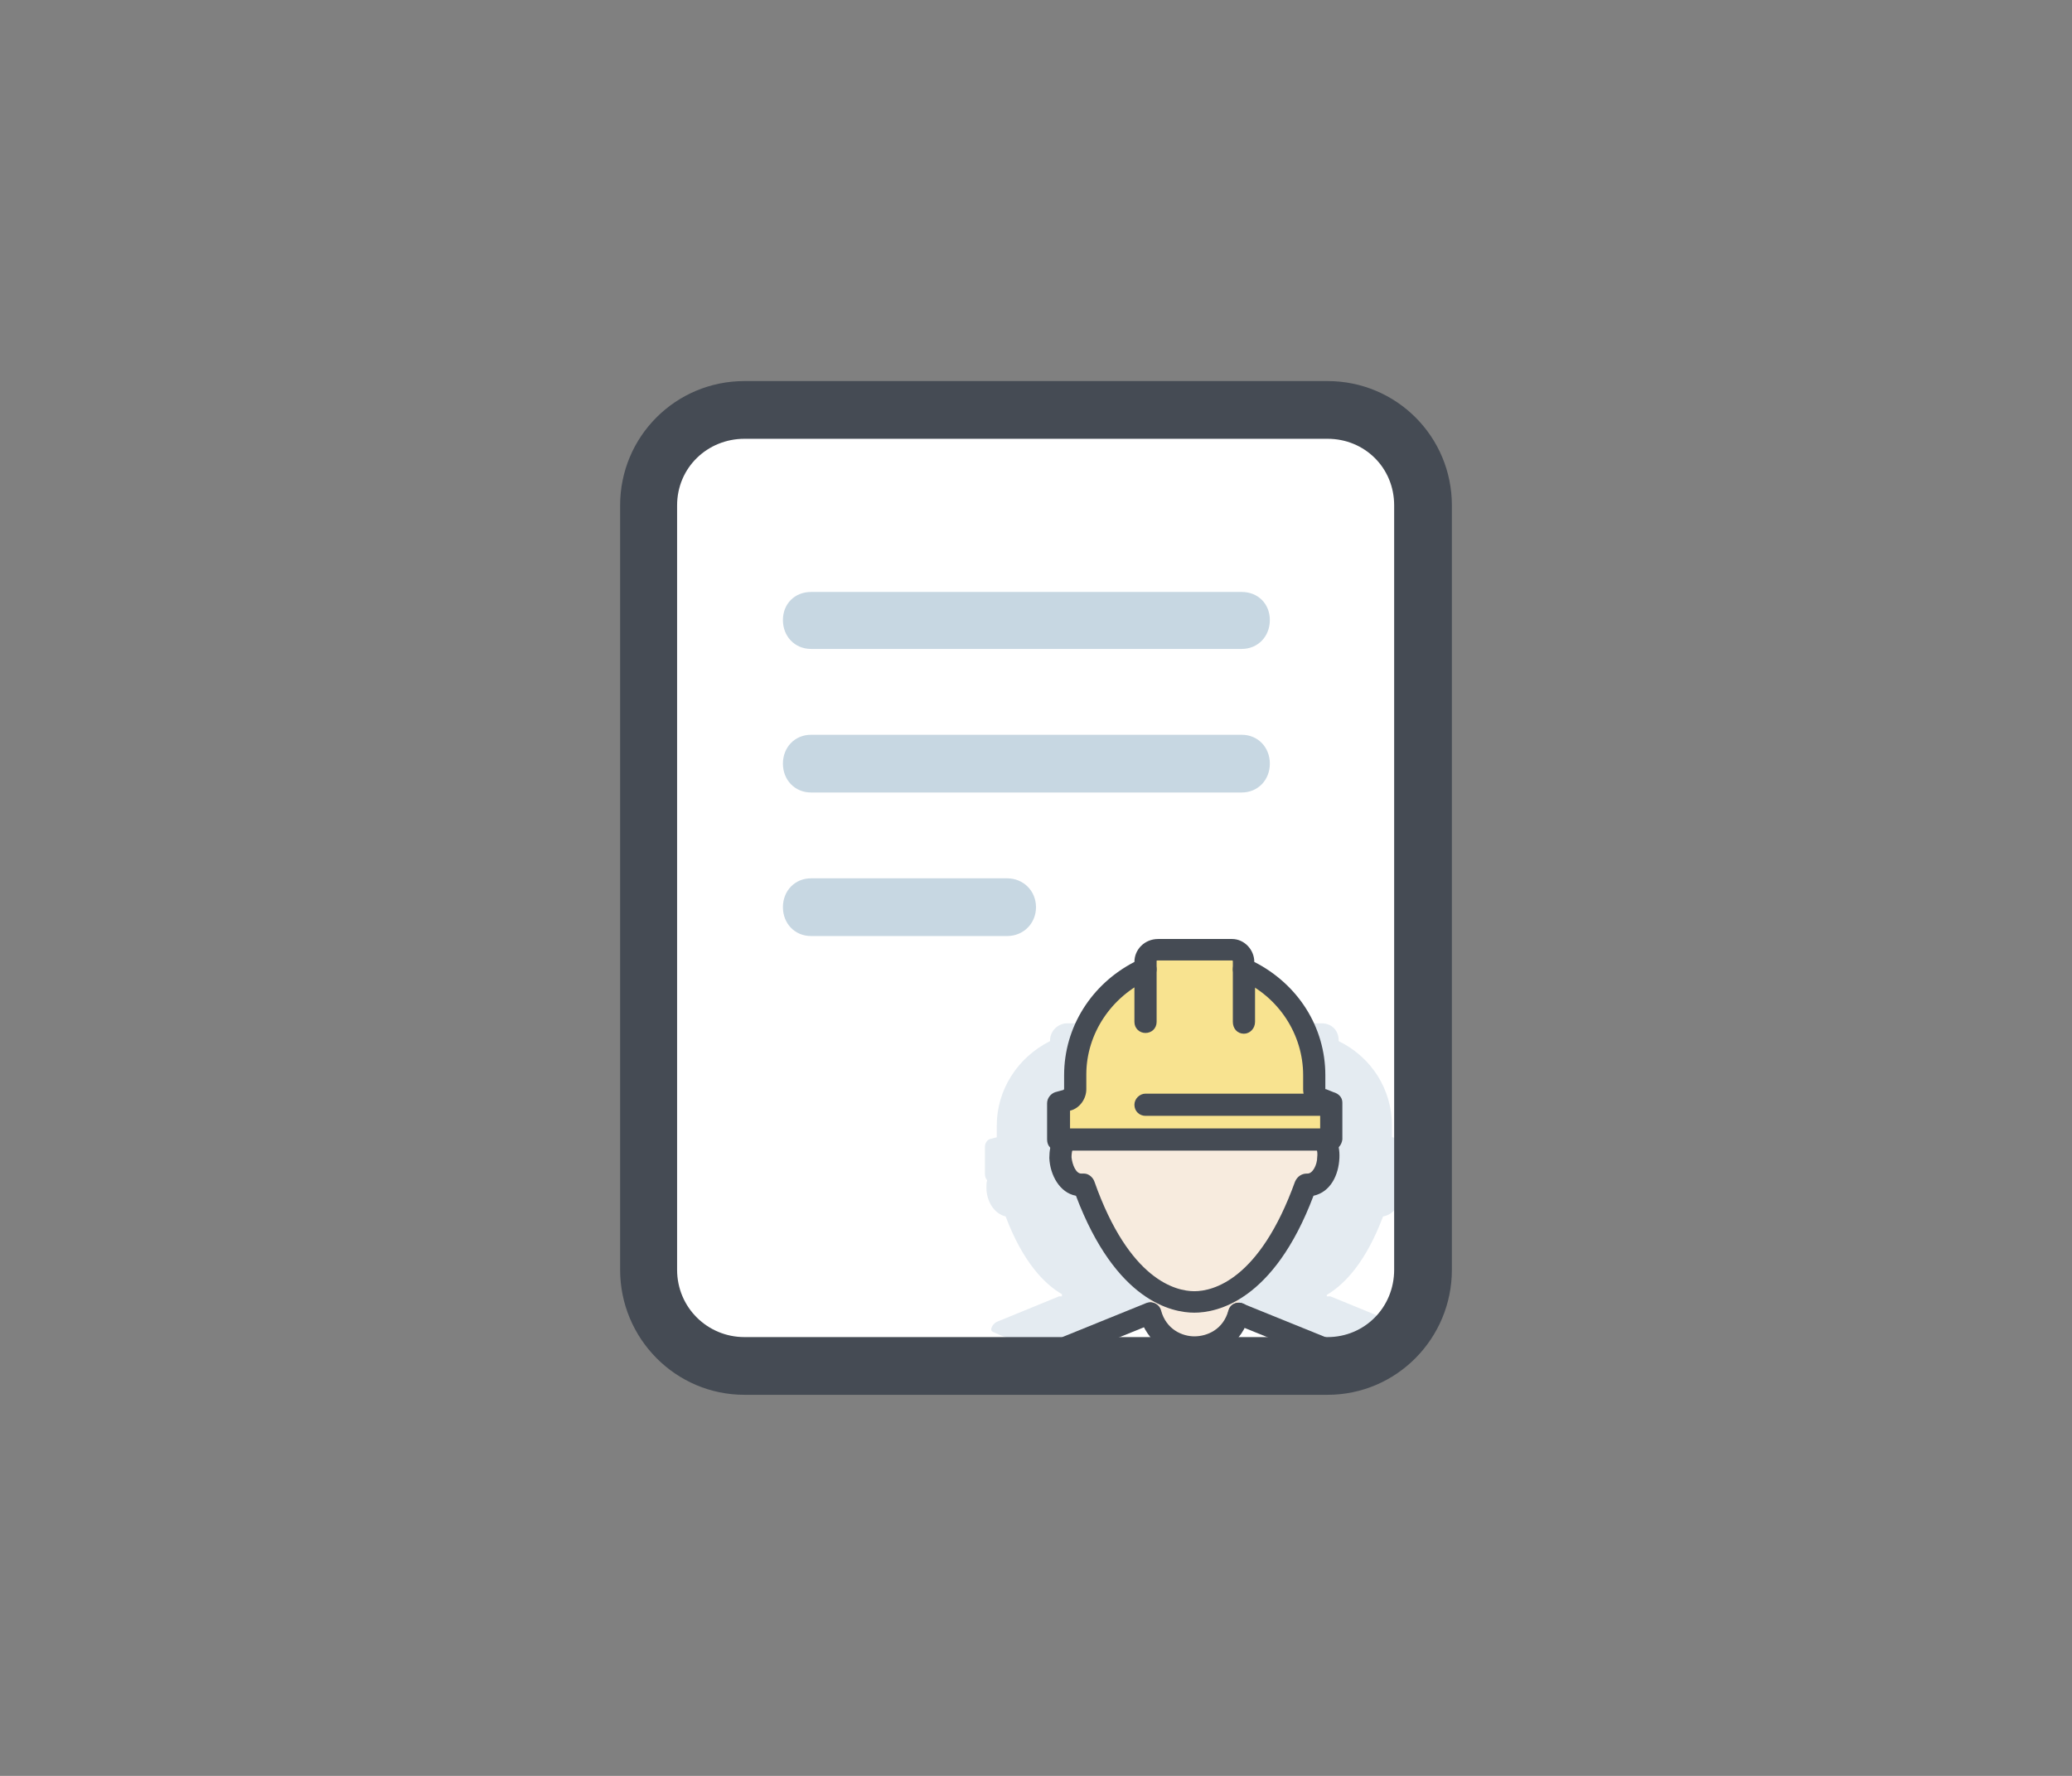
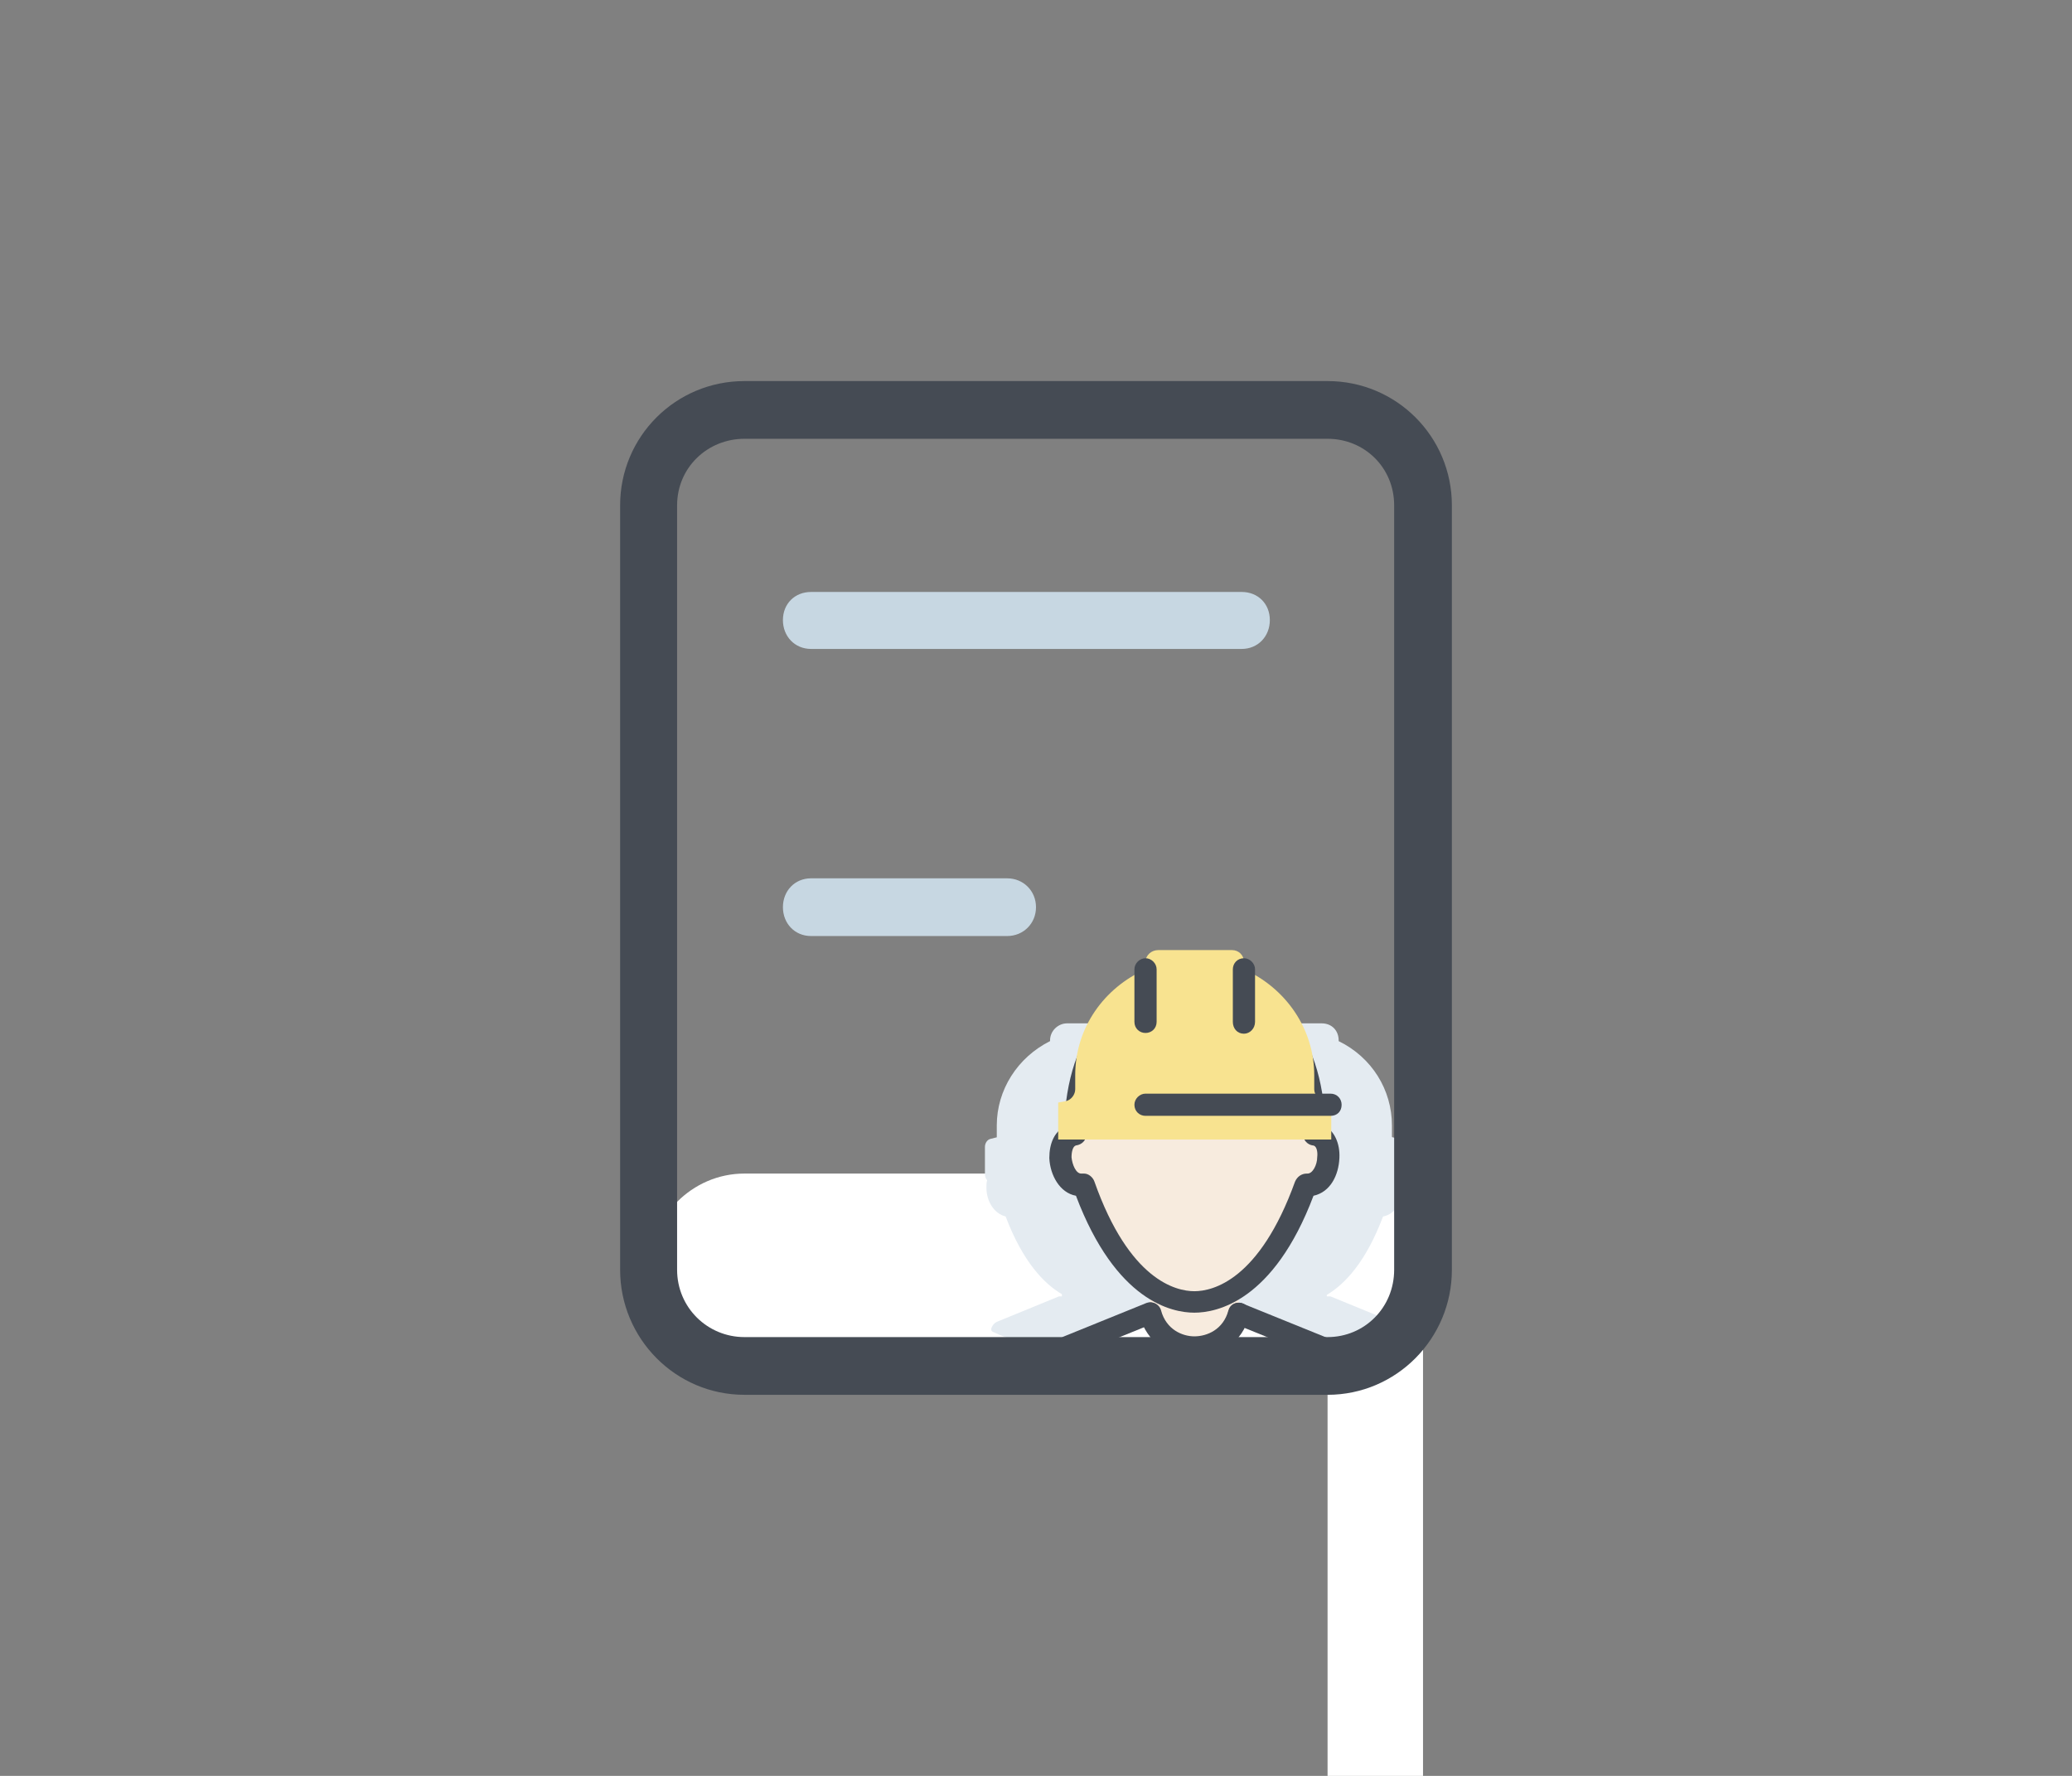
<svg xmlns="http://www.w3.org/2000/svg" xml:space="preserve" width="280px" height="240px" version="1.1" style="shape-rendering:geometricPrecision; text-rendering:geometricPrecision; image-rendering:optimizeQuality; fill-rule:evenodd; clip-rule:evenodd" viewBox="0 0 2800 2400">
  <rect x="0" y="0" width="2800" height="2400" fill="#808080" stroke="none" />
  <defs>
    <style type="text/css">
   
    .fil0 {fill:none}
    .fil5 {fill:#454B54}
    .fil2 {fill:#C7D7E2}
    .fil3 {fill:#E4EBF1}
    .fil4 {fill:#F7EBDE}
    .fil6 {fill:#F8E390}
    .fil1 {fill:white}
   
  </style>
  </defs>
  <g id="Layer_x0020_1">
    <rect class="fil0" width="2800" height="2400" />
    <g id="_2440016526160">
      <g id="_1766569385504">
-         <path class="fil1" d="M1794 1846l-788 0c-71,0 -129,-58 -129,-130l0 -1033c0,-71 58,-130 129,-130l788 0c71,0 129,59 129,130l0 1033c0,72 -58,130 -129,130z" />
+         <path class="fil1" d="M1794 1846l-788 0c-71,0 -129,-58 -129,-130c0,-71 58,-130 129,-130l788 0c71,0 129,59 129,130l0 1033c0,72 -58,130 -129,130z" />
        <g>
          <path class="fil2" d="M1678 877l-582 0c-22,0 -38,-17 -38,-39 0,-22 16,-38 38,-38l582 0c22,0 38,16 38,38 0,22 -16,39 -38,39z" />
        </g>
        <g>
-           <path class="fil2" d="M1678 1071l-582 0c-22,0 -38,-17 -38,-39 0,-22 16,-39 38,-39l582 0c22,0 38,17 38,39 0,22 -16,39 -38,39z" />
-         </g>
+           </g>
        <g>
          <path class="fil2" d="M1361 1265l-265 0c-22,0 -38,-17 -38,-39 0,-22 16,-39 38,-39l265 0c22,0 39,17 39,39 0,22 -17,39 -39,39z" />
        </g>
        <g>
          <g>
            <path class="fil3" d="M1898 1550c0,-5 -4,-10 -8,-11l-8 -2c-1,0 -1,-1 -1,-1l0 -15c0,-48 -27,-92 -72,-114l0 -1c0,-13 -9,-23 -23,-23l-74 0c-14,0 -24,10 -24,23l0 1c-44,22 -72,66 -72,114l0 15c0,0 0,1 0,1l-2 0 -1 0c-1,0 -1,-1 -1,-1l0 -15c0,-48 -28,-92 -72,-114l0 -1c0,-13 -10,-23 -23,-23l-75 0c-12,0 -23,10 -23,23l0 1c-44,22 -72,66 -72,114l0 15c0,0 0,1 0,1l-8 2c-5,1 -8,6 -8,11l0 36c0,4 1,7 3,9 -1,3 -1,7 -1,10 0,18 10,35 26,39 23,61 52,91 76,105l0 3c0,0 0,0 0,0 -1,0 -1,0 -1,0 -1,0 -1,0 -1,0 0,0 -1,0 -1,0 0,0 0,0 0,0 0,0 -1,0 -1,0l-83 34c-6,2 -12,12 -6,14 94,46 249,11 272,2 102,47 270,3 272,-2 3,-5 0,-12 -5,-14l-83 -34c0,0 0,0 0,0 0,0 -1,0 -1,0 0,0 -1,0 -1,0 0,0 -1,0 -1,0 -1,0 -1,0 -1,0 0,0 -1,0 -1,0l0 -2c25,-15 53,-45 76,-106 17,-3 26,-21 26,-38 0,-4 0,-8 -1,-11 2,-2 4,-5 4,-8l0 -37 0 0z" />
          </g>
        </g>
        <g>
          <g>
            <g>
              <g>
                <g>
                  <g>
                    <path class="fil4" d="M1674 1742l0 32 0 0c-17,61 -102,61 -120,0l0 0 0 -32 120 0zm0 0l0 0 0 0z" />
                  </g>
                </g>
              </g>
            </g>
            <g>
              <g>
                <path class="fil1" d="M1784 1820l-110 -45c-7,27 -39,41 -61,44l0 1c-4,0 -9,-1 -10,-1 -21,-3 -41,-18 -48,-43l-111 45 0 0c110,35 230,35 340,-1l0 0 0 0z" />
              </g>
            </g>
            <g>
              <g>
                <g>
                  <path class="fil5" d="M1614 1835c-35,0 -64,-22 -74,-56 -3,-8 2,-16 11,-18 7,-3 16,2 18,10 7,26 29,35 45,35 17,0 39,-9 46,-35 2,-8 10,-12 18,-10 8,2 13,10 10,18 -9,34 -39,56 -74,56z" />
                </g>
              </g>
            </g>
            <g>
              <g>
                <g>
                  <g>
                    <path class="fil5" d="M1784 1835c-2,0 -4,0 -5,-1l-111 -45c-7,-3 -11,-12 -7,-19 2,-7 11,-12 19,-8l111 45c7,2 11,12 7,19 -2,5 -7,9 -14,9l0 0z" />
                  </g>
                </g>
              </g>
            </g>
            <g>
              <g>
                <g>
                  <g>
                    <path class="fil5" d="M1444 1835c-6,0 -11,-3 -14,-9 -3,-8 0,-17 8,-20l111 -45c7,-3 16,1 19,9 3,7 -1,16 -8,18l-111 45c-1,2 -3,2 -5,2l0 0z" />
                  </g>
                </g>
              </g>
            </g>
            <g>
              <g>
                <g>
                  <g>
                    <g>
                      <path class="fil4" d="M1775 1533c0,-131 -66,-198 -161,-198 -95,0 -161,67 -161,198 -31,2 -24,72 12,69 44,125 107,158 149,158 42,0 105,-34 150,-158 36,3 42,-67 11,-69l0 0z" />
                    </g>
                  </g>
                </g>
                <g>
                  <g>
                    <g>
                      <path class="fil5" d="M1614 1774c-30,0 -106,-15 -160,-158 -22,-4 -35,-28 -36,-51 0,-20 7,-35 20,-42 4,-128 69,-204 176,-204 108,0 173,76 177,203 12,7 20,23 19,43 -1,23 -12,46 -35,51 -54,143 -131,158 -161,158zm-149 -188c6,0 12,5 14,11 47,133 110,148 135,148 25,0 88,-15 136,-148 3,-7 9,-11 16,-11 1,0 1,0 1,0 7,0 13,-12 13,-22 1,-8 -1,-16 -6,-16 -7,-1 -13,-7 -13,-15 0,-117 -54,-184 -147,-184 -93,0 -146,67 -146,184 0,8 -6,14 -14,15 -4,1 -6,8 -6,16 1,10 6,22 13,22 1,0 2,0 2,0 0,0 0,0 2,0z" />
                    </g>
                  </g>
                </g>
              </g>
            </g>
          </g>
          <g>
            <g>
              <g>
                <g>
                  <g>
                    <path class="fil6" d="M1441 1488c7,-2 12,-9 12,-16l0 -19c0,-64 39,-118 95,-143l0 -10c0,-9 8,-16 17,-16l31 0 18 0 19 0 32 0c9,0 16,7 16,16l0 10 0 0c56,25 95,80 95,143l0 19c0,7 5,13 12,15l11 3 0 50 0 0 -369 0 0 0 0 -50 11 -2 0 0z" />
                  </g>
                </g>
              </g>
              <g>
                <g>
                  <g>
-                     <path class="fil5" d="M1798 1555l-368 0c-9,0 -15,-6 -15,-15l0 -49c0,-7 5,-13 11,-15l11 -3c0,0 1,-1 1,-1l0 -19c0,-65 37,-123 95,-153l0 0c0,-17 14,-31 32,-31l100 0c16,0 30,14 30,31l0 0c59,30 96,88 96,153l0 19c0,0 0,0 1,0l10 4c7,2 12,7 12,14l0 50c-1,8 -7,15 -16,15l0 0zm-353 -30l339 0 0 -23c-14,-4 -23,-16 -23,-30l0 -19c0,-55 -33,-106 -85,-129 -6,-2 -10,-8 -10,-14l0 -11c0,-1 -1,-1 -1,-1l-100 0c-2,0 -2,0 -2,1l0 10c0,7 -3,12 -9,14 -52,23 -86,74 -86,129l0 20c0,13 -9,26 -22,29l0 24 -1 0 0 0z" />
-                   </g>
+                     </g>
                </g>
                <g>
                  <g>
                    <path class="fil5" d="M1798 1508l-250 0c-8,0 -15,-6 -15,-15 0,-8 7,-15 15,-15l250 0c9,0 15,7 15,15 0,9 -6,15 -15,15z" />
                  </g>
                </g>
                <g>
                  <g>
                    <path class="fil5" d="M1548 1396c-8,0 -15,-6 -15,-15l0 -71c0,-8 7,-15 15,-15 8,0 15,7 15,15l0 71c0,9 -7,15 -15,15z" />
                  </g>
                </g>
                <g>
                  <g>
                    <path class="fil5" d="M1681 1397c-9,0 -15,-7 -15,-16l0 -71c0,-8 6,-15 15,-15 8,0 15,7 15,15l0 71c0,9 -7,16 -15,16z" />
                  </g>
                </g>
              </g>
            </g>
          </g>
        </g>
        <g id="_1766569386624">
          <path class="fil5" d="M1794 1885l-788 0c-93,0 -168,-76 -168,-169l0 -1033c0,-93 75,-168 168,-168l788 0c93,0 168,75 168,168l0 1033c0,93 -75,169 -168,169zm-788 -1292c-50,0 -91,39 -91,90l0 1033c0,51 41,91 91,91l788 0c50,0 90,-40 90,-91l0 -1033c0,-51 -40,-90 -90,-90l-788 0z" />
        </g>
      </g>
      <rect class="fil0" x="715" y="515" width="1370" height="1370" />
    </g>
  </g>
</svg>